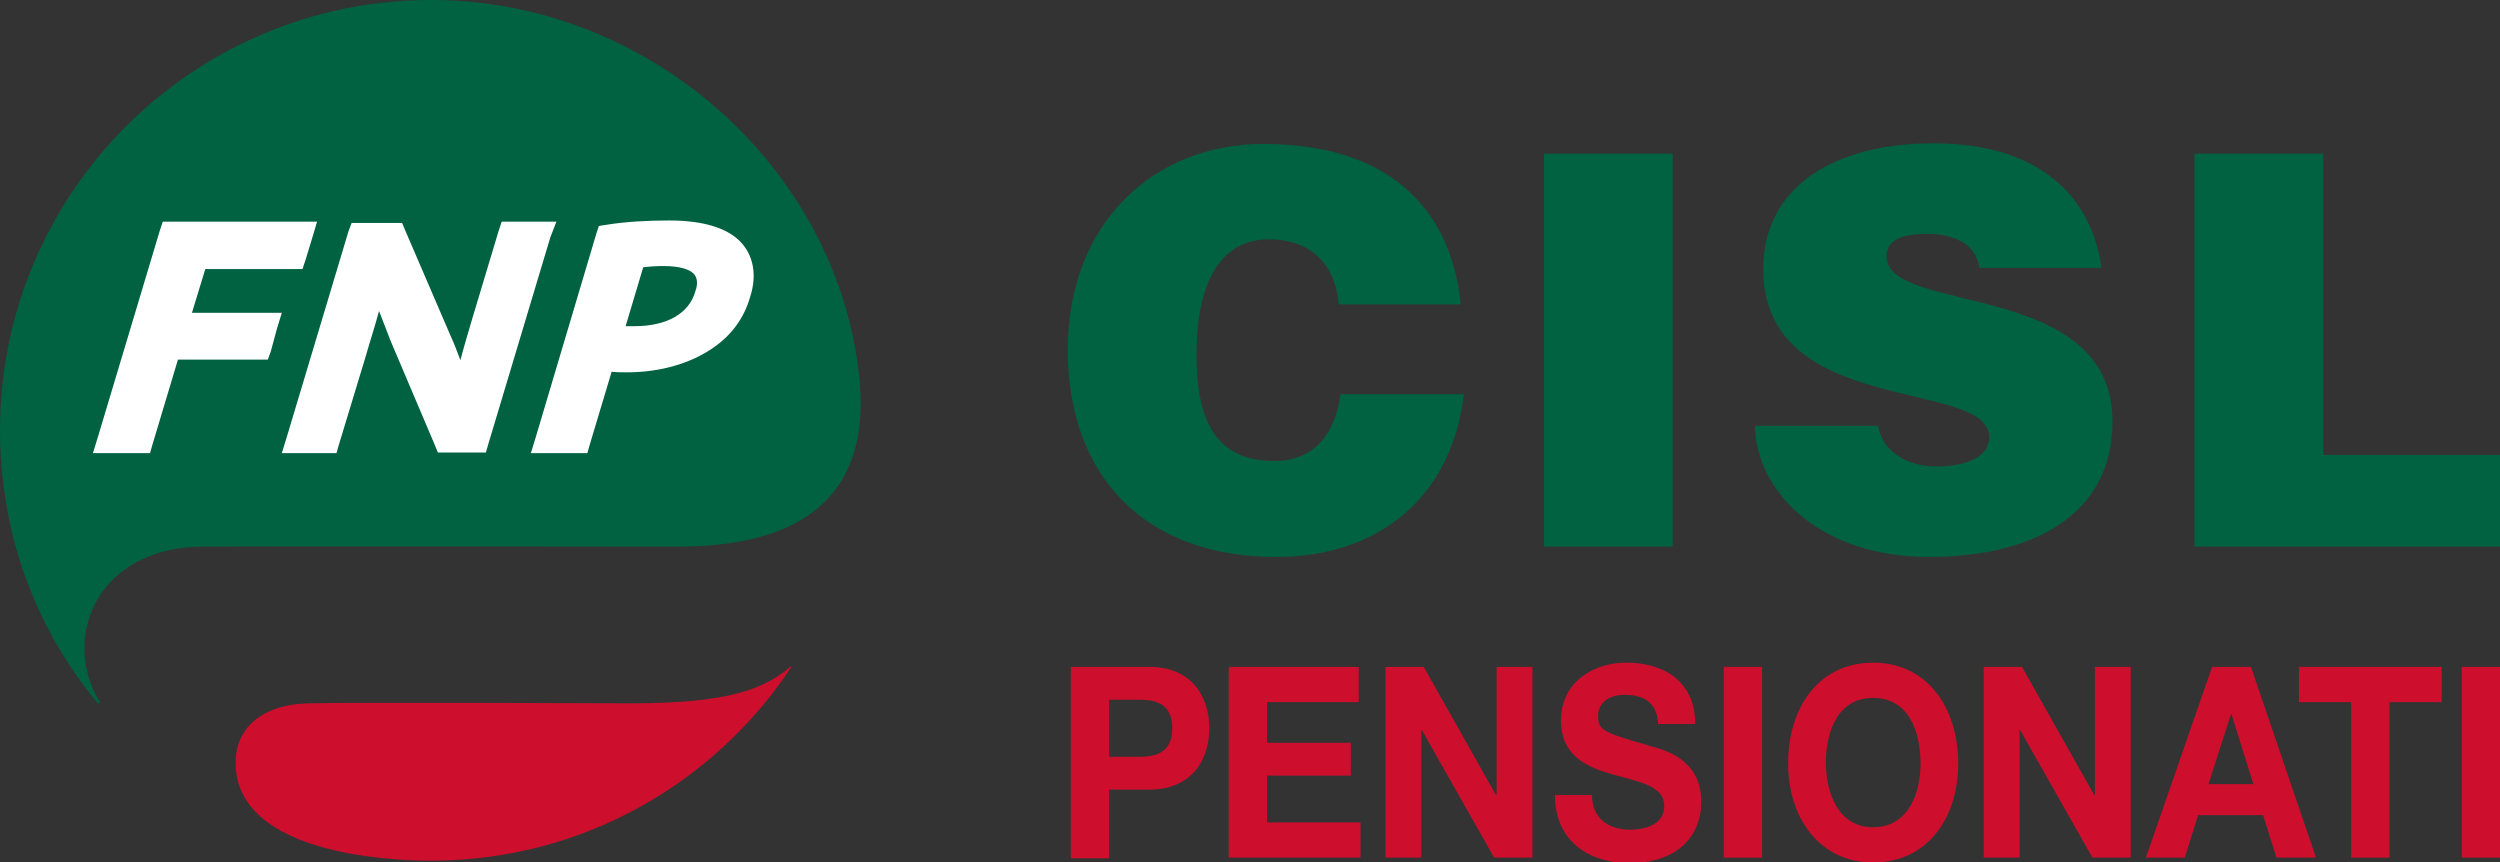
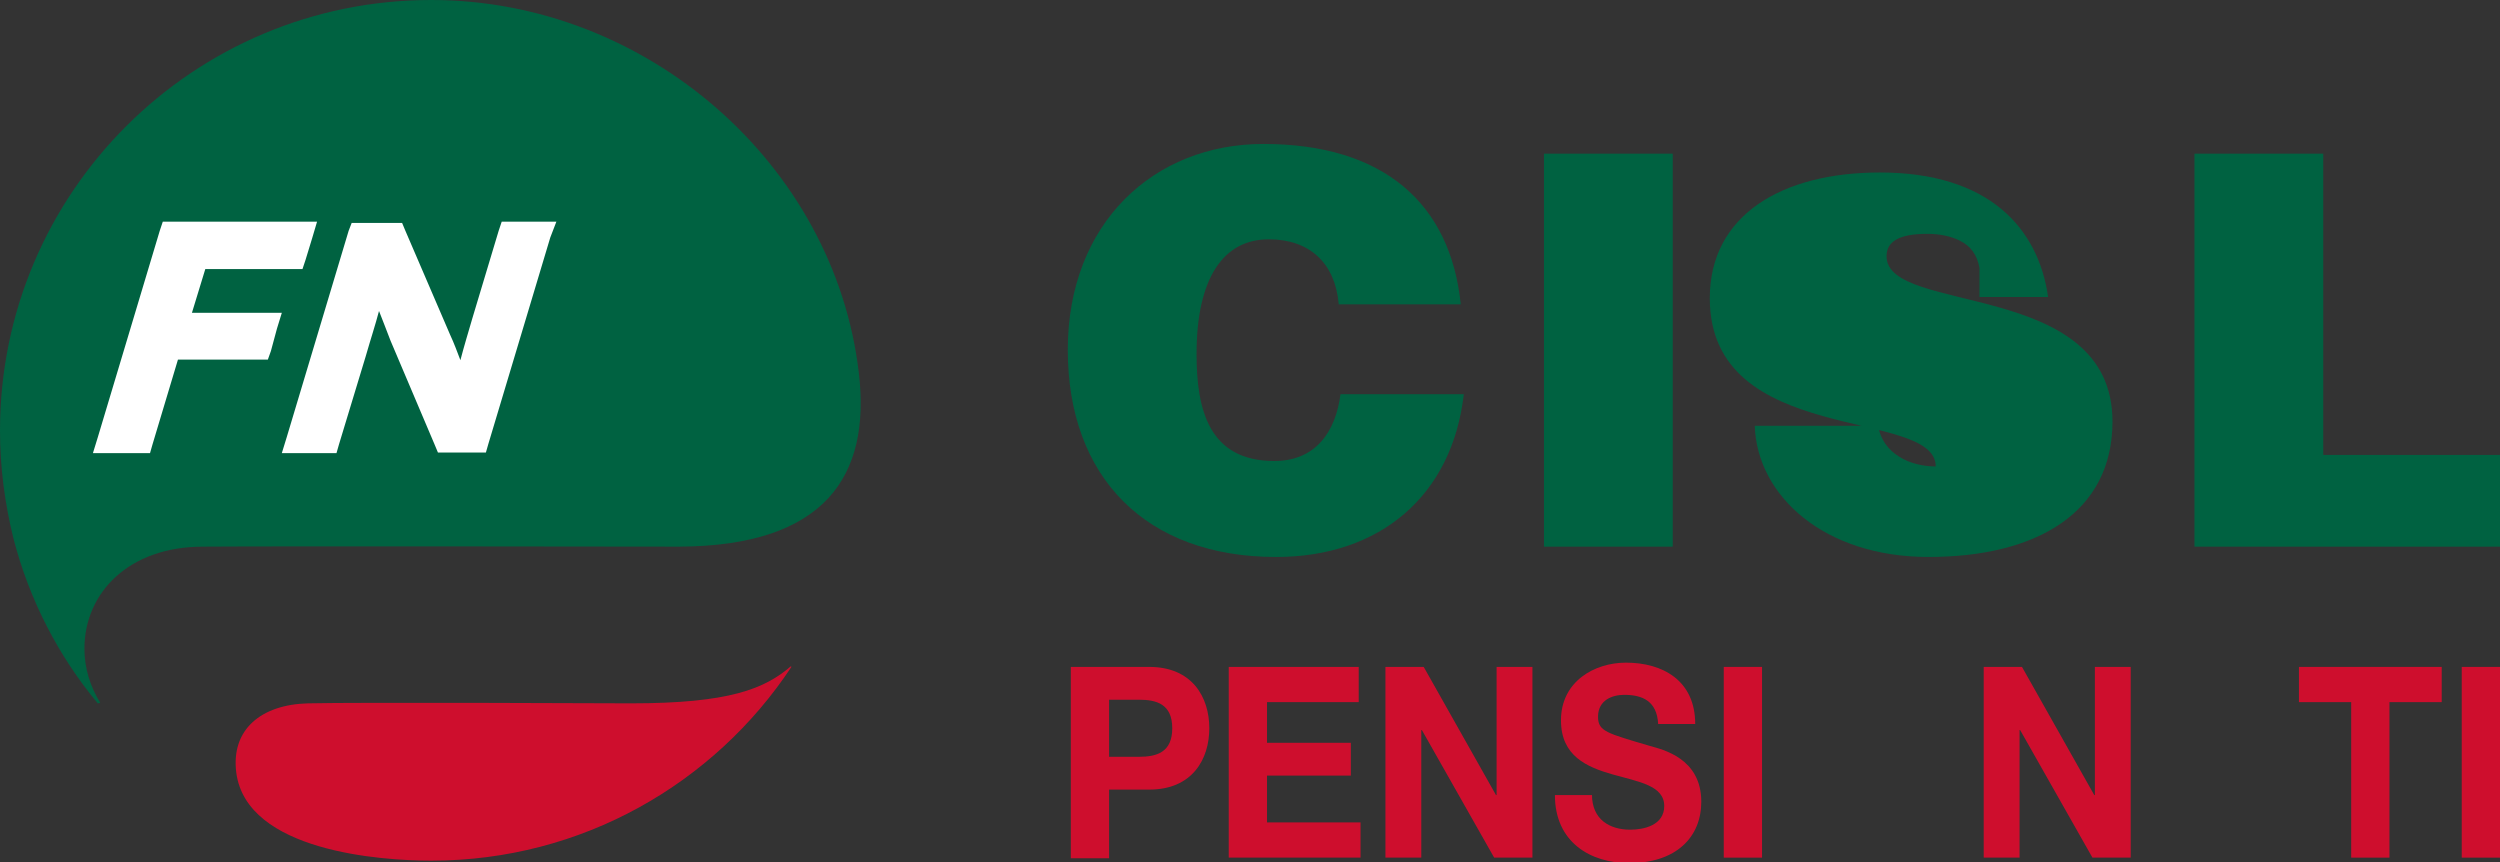
<svg xmlns="http://www.w3.org/2000/svg" version="1.1" id="Livello_1" x="0px" y="0px" viewBox="0 0 411.6 142" style="enable-background:new 0 0 411.6 142;" xml:space="preserve">
  <rect x="0" y="0" width="411.6" height="142" fill="#333333" stroke="none" />
  <style type="text/css">
	.st0{fill:#006241;}
	.st1{fill:#CE0E2D;}
	.st2{fill:none;}
	.st3{fill:#FFFFFF;}
</style>
  <g>
    <g>
      <path class="st0" d="M220.4,50c-0.6-6.7-4.8-10.6-11.5-10.6c-7.5,0-11.9,6.4-11.9,18.9c0,9.1,2,17.6,12.8,17.6    c6.8,0,10.1-4.8,10.9-11H241c-1.9,16.7-13.8,26.8-30.9,26.8c-21.4,0-34.3-13.1-34.3-34.1c0-20.9,14.2-33.9,32.2-33.9    c19.8,0,30.8,9.8,32.5,26.4H220.4z" />
      <path class="st0" d="M254.2,90V25.3h21.2V90H254.2z" />
-       <path class="st0" d="M325.9,44.1c-0.4-2.2-1.5-3.6-3.1-4.4c-1.5-0.8-3.4-1.2-5.5-1.2c-4.7,0-6.7,1.3-6.7,3.7    c0,9.7,37.2,3.7,37.2,27.2c0,15-12.5,22.3-30.3,22.3c-17.1,0-28.2-10-28.6-21.6h20.3c0.4,2.3,1.7,4,3.5,5.1c1.7,1.1,4,1.6,6,1.6    c5.3,0,8.8-1.7,8.8-4.8c0-9.8-37.2-3.1-37.2-27.7c0-13.7,11.9-20.7,28-20.7c18,0,26.1,9.2,27.7,20.5H325.9z" />
+       <path class="st0" d="M325.9,44.1c-0.4-2.2-1.5-3.6-3.1-4.4c-1.5-0.8-3.4-1.2-5.5-1.2c-4.7,0-6.7,1.3-6.7,3.7    c0,9.7,37.2,3.7,37.2,27.2c0,15-12.5,22.3-30.3,22.3c-17.1,0-28.2-10-28.6-21.6h20.3c0.4,2.3,1.7,4,3.5,5.1c1.7,1.1,4,1.6,6,1.6    c0-9.8-37.2-3.1-37.2-27.7c0-13.7,11.9-20.7,28-20.7c18,0,26.1,9.2,27.7,20.5H325.9z" />
      <path class="st0" d="M361.3,90V25.3h21.2v49.6h29.1V90H361.3z" />
    </g>
    <g>
      <path class="st0" d="M141.4,61.4C137.4,27.1,106.5,0,71,0C31.8,0,0,31.7,0,70.9C0,77,0.8,82.9,2.2,88.6    c2.6,10.1,7.4,19.4,13.9,27.2c0,0,0.2,0,0.4-0.1c-1.6-2.6-2.6-5.6-2.6-8.9c0-9.2,7.3-16.8,19.5-16.8c12.1-0.1,78.4,0,78.4,0    C135.9,89.9,143.4,78.3,141.4,61.4z" />
      <path class="st1" d="M130.2,109.7c-4.3,3.7-10.1,6.1-26.3,6.1c0,0-45.4-0.2-53.2,0C43,116,38,120.1,38.9,127.2    c1.7,13,23.9,14.5,32.1,14.5c24.8,0,46.6-12.7,59.3-31.9C130.3,109.8,130.2,109.7,130.2,109.7z" />
    </g>
    <g>
      <path class="st2" d="M114.4,45.3c-0.7-0.9-2.6-1.5-5.2-1.5c-1.4,0-2.5,0.1-3.3,0.2l-2.9,9.7c0.4,0,0.9,0,1.5,0    c5.3,0,9-2.1,10.1-5.8C114.9,46.8,114.9,45.9,114.4,45.3z" />
      <polygon class="st3" points="43.7,51.5 31.6,51.5 33.8,44.3 48.3,44.3 49.8,44.3 50.3,42.8 51.4,39.2 52.2,36.5 49.4,36.5     28.3,36.5 26.8,36.5 26.3,38 16.1,72 15.3,74.6 18,74.6 23.2,74.6 24.7,74.6 25.1,73.2 29.3,59.2 42.6,59.2 44.1,59.2 44.6,57.8     45.6,54.1 46.4,51.5   " />
      <path class="st3" d="M91.6,36.5h-2.7h-4.8h-1.5L82.1,38l-4.3,14.3c-0.7,2.4-1.4,4.7-2,7c-0.5-1.3-1-2.7-1.7-4.2    c0,0-7.4-17.2-7.4-17.2l-0.5-1.2H65h-5.6h-1.5L57.4,38L47.2,72l-0.8,2.6h2.7h4.8h1.5l0.4-1.4l4.4-14.5c0.8-2.8,1.6-5.2,2.2-7.5    c0.6,1.5,1.2,3.1,1.9,4.9c0,0,7.3,17.2,7.3,17.2l0.5,1.2h1.3h5.1h1.5l0.4-1.4l10.2-34L91.6,36.5z" />
-       <path class="st3" d="M121.8,39.7c-2.2-2.2-6.1-3.4-11.6-3.4c-3.7,0-7.2,0.2-10.3,0.7l-1.3,0.2l-0.4,1.2L88.2,72l-0.8,2.6h2.7h5.1    h1.5l0.4-1.4l3.6-12c0.8,0.1,1.7,0.1,2.5,0.1c5.6,0,10.6-1.5,14.3-4.1c2.9-2,5-4.8,6-8.3C124.7,45.2,124,41.9,121.8,39.7z     M104.5,53.7c-0.6,0-1,0-1.5,0l2.9-9.7c0.8-0.1,2-0.2,3.3-0.2c2.6,0,4.5,0.5,5.2,1.5c0.4,0.6,0.5,1.5,0.1,2.6    C113.5,51.6,109.8,53.7,104.5,53.7z" />
    </g>
    <path class="st1" d="M176.3,109.8h12.9c7.1,0,9.9,5,9.9,10.1c0,5.1-2.8,10.1-9.9,10.1h-6.6v11.3h-6.3V109.8z M182.6,124.6h4.9   c2.9,0,5.5-0.7,5.5-4.7c0-4-2.6-4.7-5.5-4.7h-4.9V124.6z" />
    <path class="st1" d="M202.3,109.8h21.4v5.8h-15.1v6.7h13.8v5.4h-13.8v7.7H224v5.8h-21.7V109.8z" />
    <path class="st1" d="M228.2,109.8h6.2l11.9,21.1h0.1v-21.1h5.9v31.4h-6.3l-11.9-21h-0.1v21h-5.9V109.8z" />
    <path class="st1" d="M262.1,130.8c0,4.2,3,5.8,6.3,5.8c2.2,0,5.6-0.7,5.6-3.9c0-3.4-4.3-4-8.5-5.2c-4.2-1.2-8.5-3-8.5-8.9   c0-6.4,5.5-9.5,10.7-9.5c6,0,11.4,2.9,11.4,10.1h-6.1c-0.2-3.8-2.6-4.8-5.6-4.8c-2,0-4.3,0.9-4.3,3.6c0,2.4,1.4,2.7,8.5,4.8   c2.1,0.6,8.5,2,8.5,9.2c0,5.8-4.1,10.1-11.9,10.1c-6.3,0-12.2-3.4-12.2-11.2H262.1z" />
    <path class="st1" d="M283.8,109.8h6.3v31.4h-6.3V109.8z" />
-     <path class="st1" d="M308.4,109.1c8.8,0,14,7.3,14,16.6c0,9.1-5.2,16.3-14,16.3c-8.8,0-14-7.3-14-16.3   C294.4,116.3,299.6,109.1,308.4,109.1z M308.4,136.2c5.6,0,7.8-5.3,7.8-10.5c0-5.5-2.1-10.8-7.8-10.8s-7.8,5.3-7.8,10.8   C300.7,130.9,302.8,136.2,308.4,136.2z" />
    <path class="st1" d="M326.7,109.8h6.2l11.9,21.1h0.1v-21.1h5.9v31.4h-6.3l-11.9-21h-0.1v21h-5.9V109.8z" />
-     <path class="st1" d="M364.2,109.8h6.4l10.7,31.4h-6.5l-2.2-7h-10.7l-2.2,7h-6.4L364.2,109.8z M363.6,129.1h7.4l-3.6-11.5h-0.1   L363.6,129.1z" />
    <path class="st1" d="M387.1,115.6h-8.6v-5.8H402v5.8h-8.6v25.6h-6.3V115.6z" />
    <path class="st1" d="M405.3,109.8h6.3v31.4h-6.3V109.8z" />
  </g>
</svg>